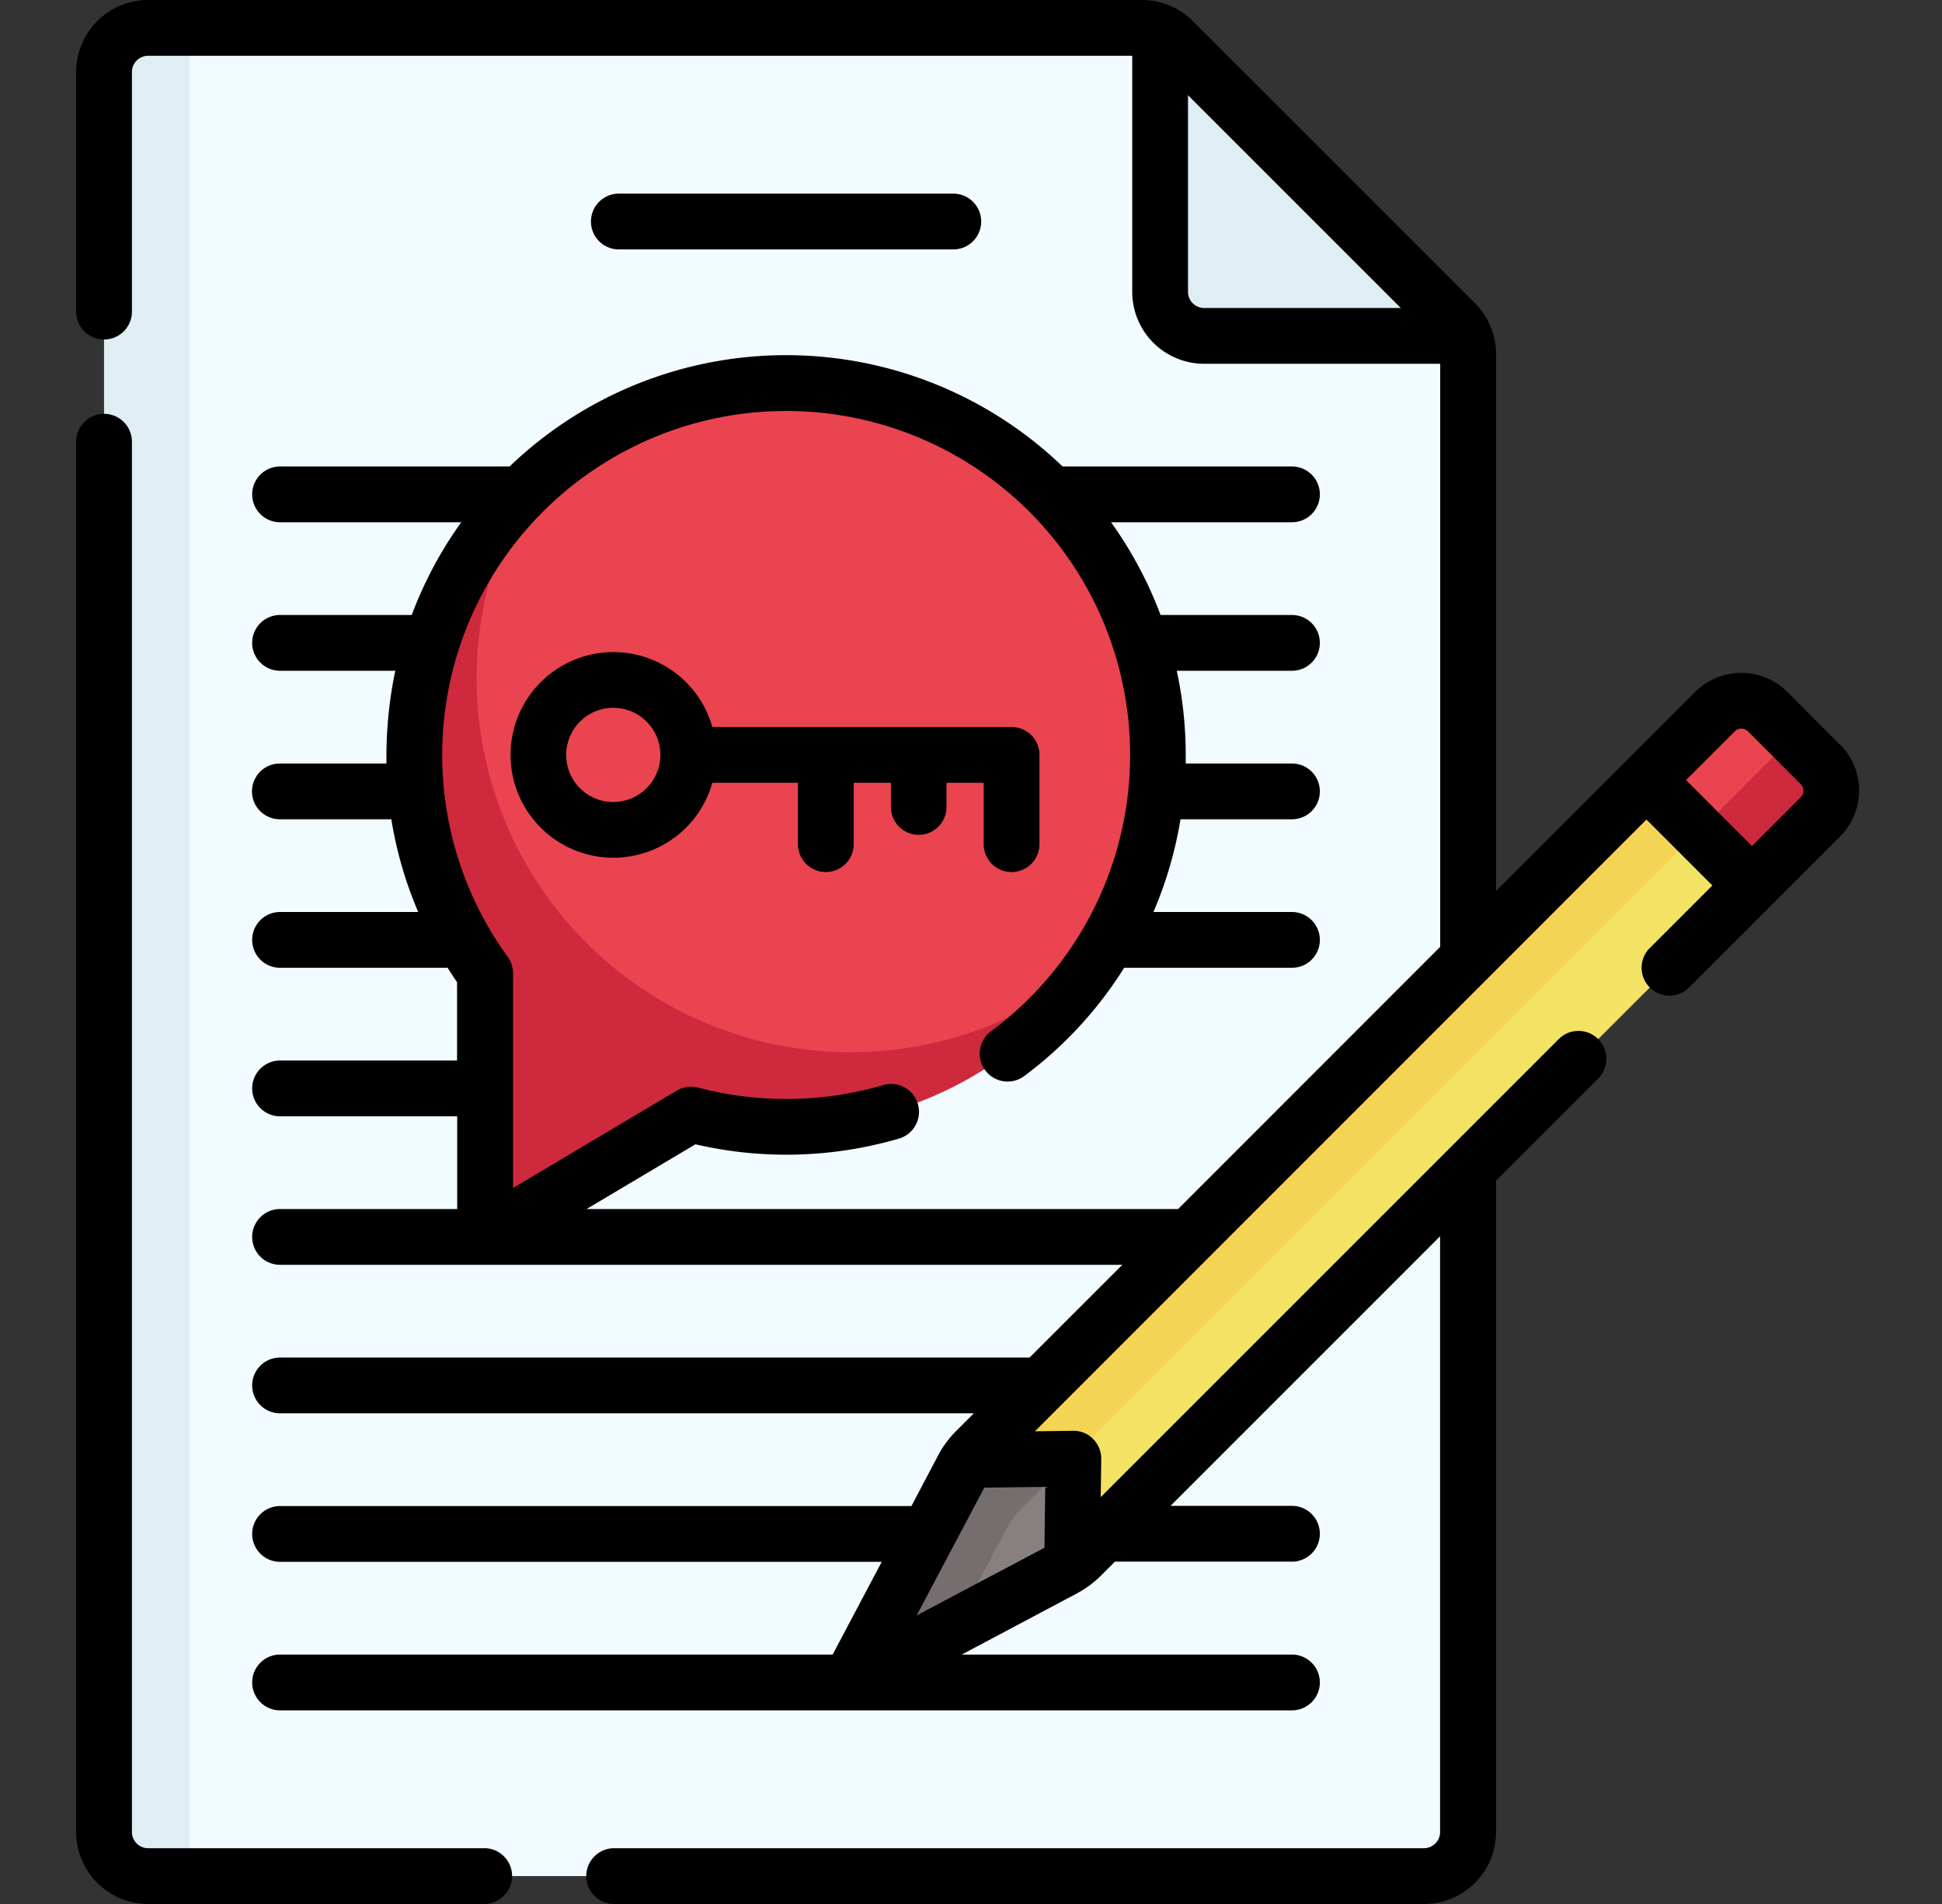
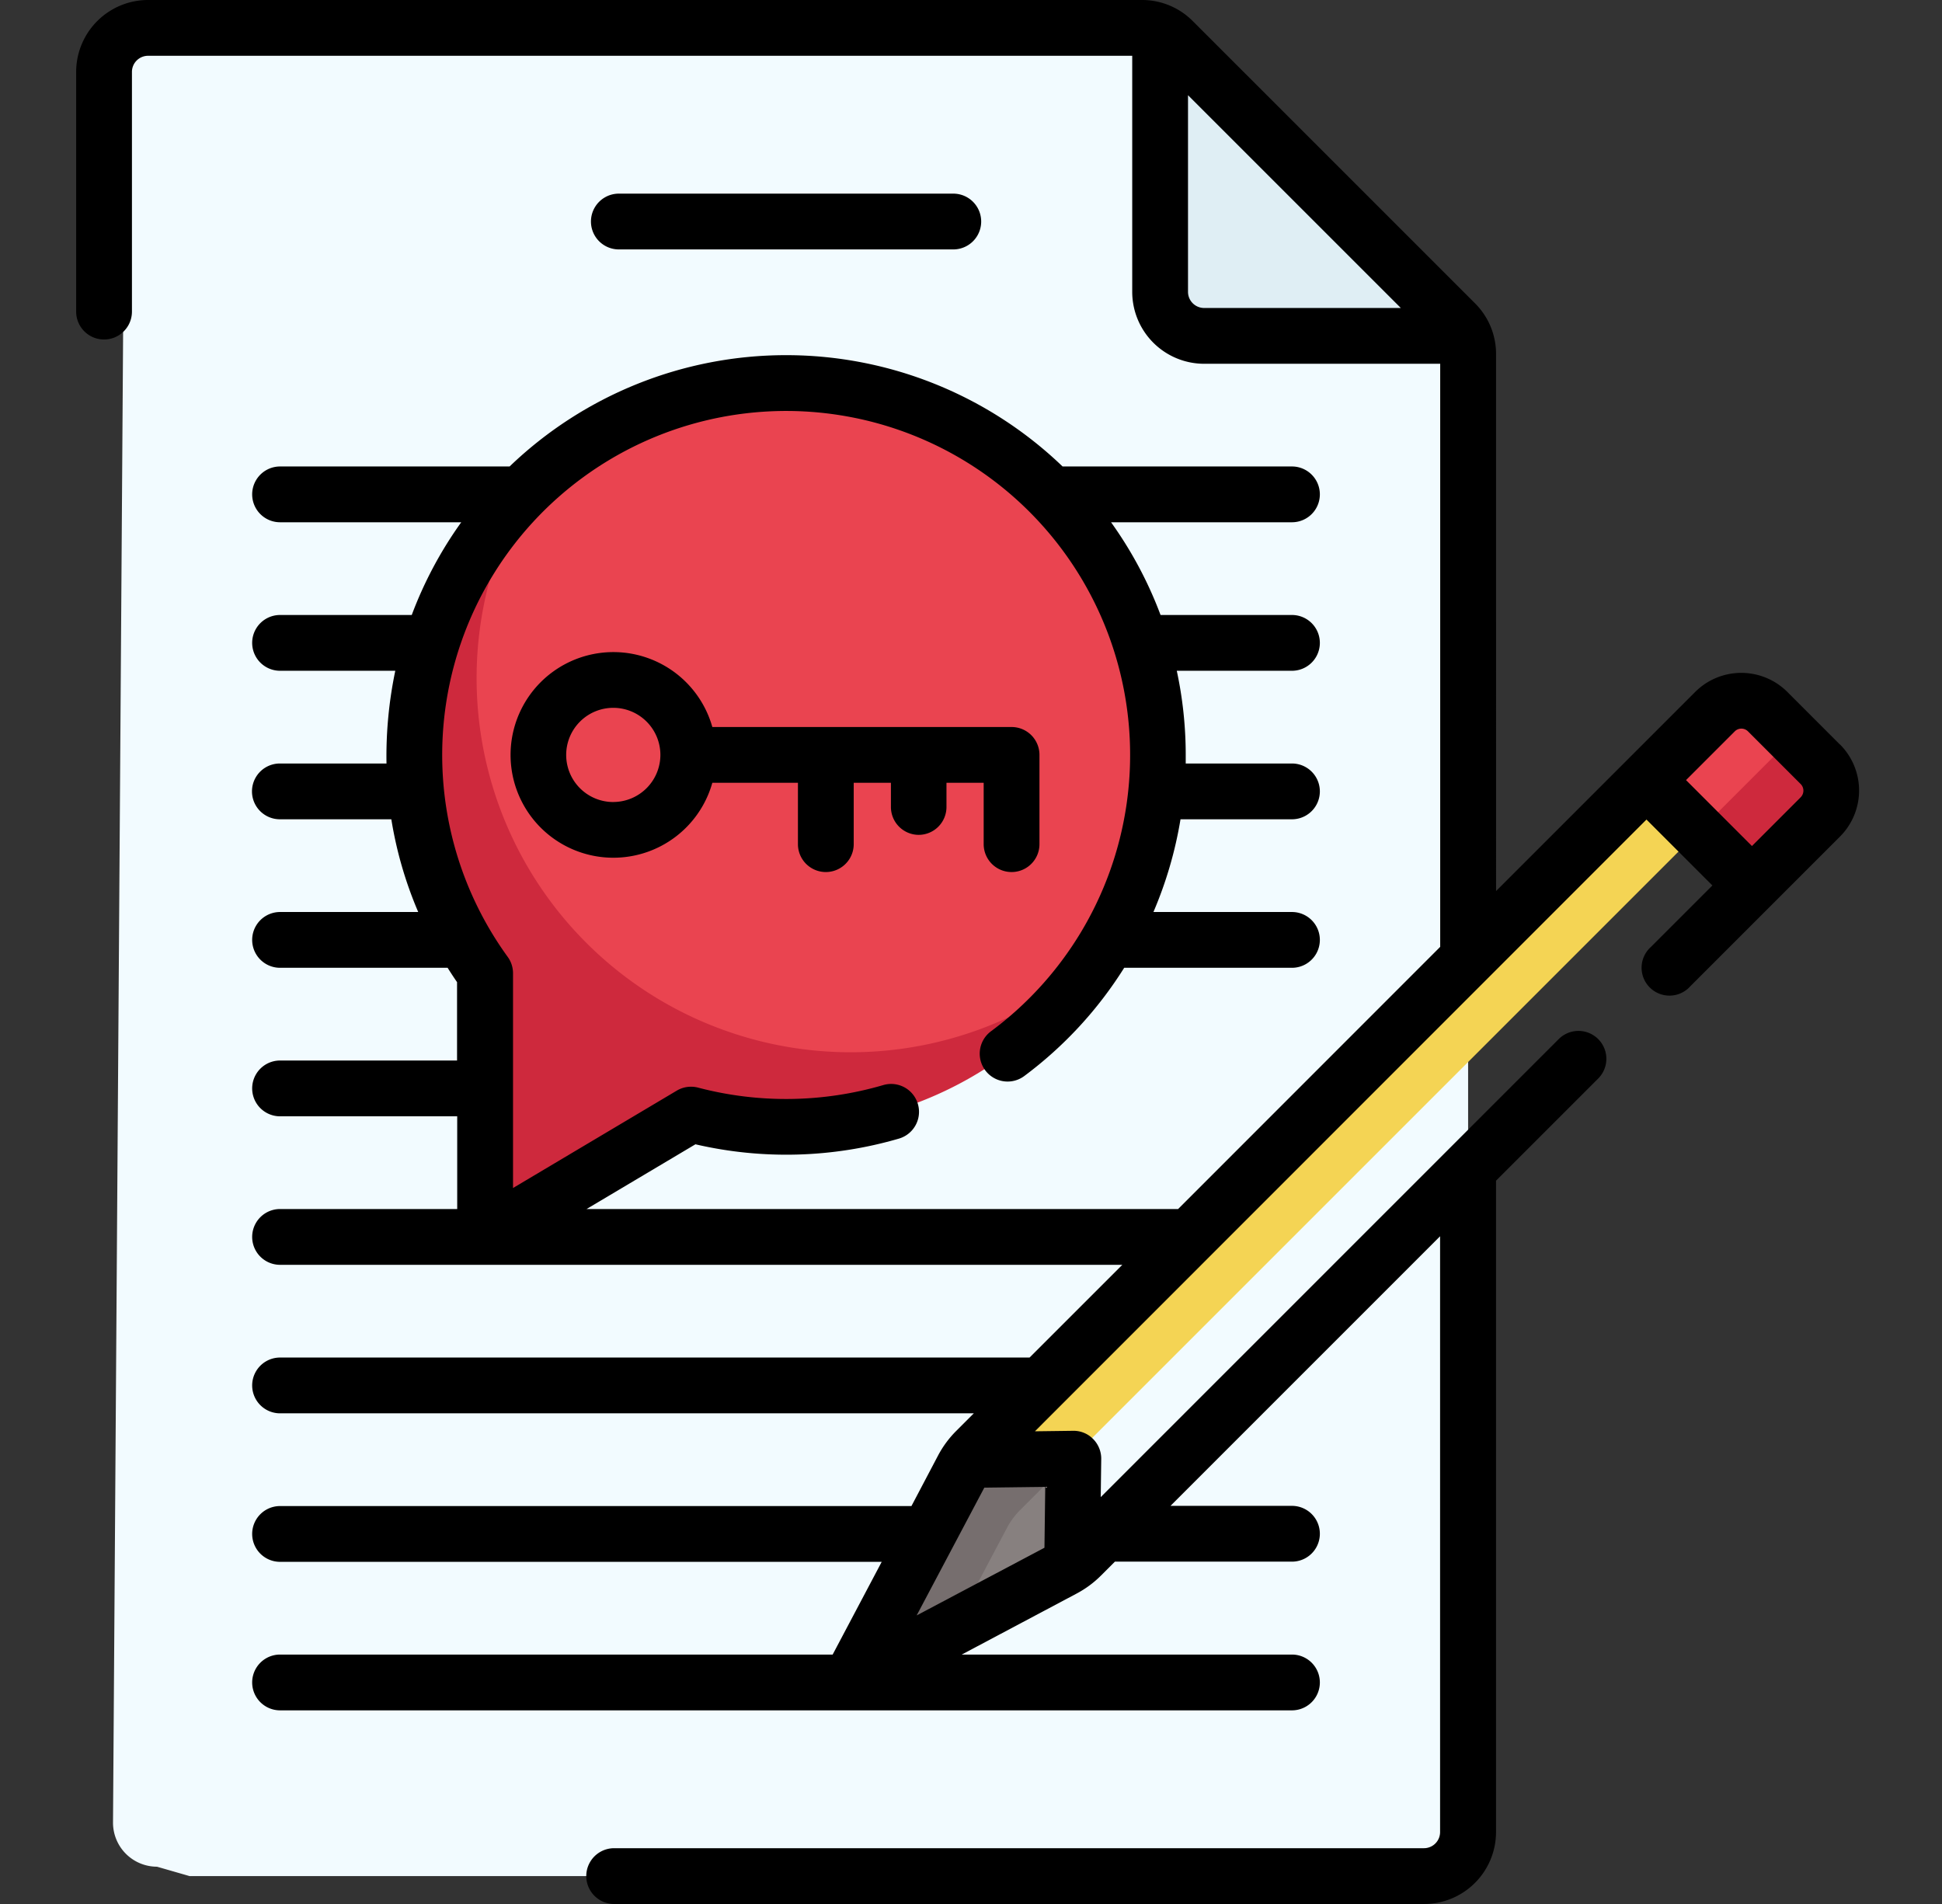
<svg xmlns="http://www.w3.org/2000/svg" width="51" height="50" viewBox="0 0 51 50">
  <rect x="0" y="0" width="51" height="50" fill="#333333" stroke="none" />
  <defs>
    <clipPath id="clip-AI-Free_Essay_Ghostwriting_Help_">
      <rect width="51" height="50" />
    </clipPath>
  </defs>
  <g id="AI-Free_Essay_Ghostwriting_Help_" data-name="AI-Free Essay Ghostwriting Help " clip-path="url(#clip-AI-Free_Essay_Ghostwriting_Help_)">
    <g id="Group_664" data-name="Group 664" transform="translate(-14.27 0)">
      <g id="Group_662" data-name="Group 662" transform="translate(17.002 0.732)">
        <path id="Path_1407" data-name="Path 1407" d="M61.778,16.067V54.88a1.155,1.155,0,0,1-1.155,1.155H28.2l-.854-.246a1.156,1.156,0,0,1-1.155-1.155L26.5,9.059A1.156,1.156,0,0,1,27.655,7.9l.545-.4H53.21a1.158,1.158,0,0,1,.479.1l7.985,7.985a1.161,1.161,0,0,1,.1.479Z" transform="translate(-25.955 -7.5)" fill="#f2fbff" />
-         <path id="Path_1408" data-name="Path 1408" d="M26.016,7.5V56.035H24.925A1.156,1.156,0,0,1,23.77,54.88V8.655A1.156,1.156,0,0,1,24.925,7.5Z" transform="translate(-23.77 -7.5)" fill="#dfeef4" />
        <path id="Path_1409" data-name="Path 1409" d="M315.755,16.545h-6.83a1.155,1.155,0,0,1-1.155-1.155V8.56a1.155,1.155,0,0,1,.339.235l7.412,7.412A1.16,1.16,0,0,1,315.755,16.545Z" transform="translate(-280.036 -8.456)" fill="#dfeef4" />
        <path id="Path_1410" data-name="Path 1410" d="M121.742,103a9.728,9.728,0,0,0-6.52,2.7,4.9,4.9,0,0,1-.347.461,9.217,9.217,0,0,0-2.147,6.336,9.54,9.54,0,0,0,1.947,5.744.389.389,0,0,1,.072.225l-.222,5.455a.391.391,0,0,0,.59.336l4.15-2.33a.391.391,0,0,1,.294-.042,9.166,9.166,0,0,0,2.281.224,9.524,9.524,0,0,0,6.794-2.568c.474-.464,1.407-1.331,1.407-1.331a9.75,9.75,0,0,0-8.3-15.21Z" transform="translate(-104.038 -93.674)" fill="#ea4450" />
        <path id="Path_1411" data-name="Path 1411" d="M125.044,143.182a9.755,9.755,0,0,1-10.434,4.036.392.392,0,0,0-.294.043l-4.679,2.782a.391.391,0,0,1-.591-.336v-6.113a.39.39,0,0,0-.072-.226,9.744,9.744,0,0,1,1.249-12.7,9.824,9.824,0,0,0,14.82,12.51Z" transform="translate(-99.04 -118.643)" fill="#ce293d" />
        <g id="Group_661" data-name="Group 661" transform="translate(19.811 17.904)">
          <path id="Path_1412" data-name="Path 1412" d="M235.714,387.147l-.723,3.08a1.964,1.964,0,0,1-.225.14l-2.744,1.453-1.893.82c-.255.135-.322-.132-.187-.386l2.375-4.525c.049-.091-.03-.266-.03-.266l3.037-.711A.39.39,0,0,1,235.714,387.147Z" transform="translate(-229.557 -367.619)" fill="#87807f" />
-           <path id="Path_1413" data-name="Path 1413" d="M275.082,214.945l-17.551,17.55a1.882,1.882,0,0,1-.243.206l.03-2.369a.39.39,0,0,0-.391-.4h-2.344l9.785-8.294,7.946-9.465,2.1.9Z" transform="translate(-251.854 -210.093)" fill="#f3e365" />
          <path id="Path_1414" data-name="Path 1414" d="M439.226,196.988l.775.1.715.715a.978.978,0,0,1,0,1.383l-1.8,1.8-2.767-2.767,1.692-1.225A.978.978,0,0,1,439.226,196.988Z" transform="translate(-415.69 -196.128)" fill="#ce293d" />
          <path id="Path_1415" data-name="Path 1415" d="M231.959,387.557l-1.079,1.079a2.024,2.024,0,0,0-.181.208,2.055,2.055,0,0,0-.165.26l-1.437,2.716-2.033,1.076a.294.294,0,0,1-.4-.4l2.529-4.777a2.05,2.05,0,0,1,.165-.26l2.4-.711c.1,0,.2.806.2.806Z" transform="translate(-226.632 -367.618)" fill="#766e6e" />
          <path id="Path_1416" data-name="Path 1416" d="M273.675,213.537l-16.493,16.493a.385.385,0,0,0-.254-.095h-2.344a2.034,2.034,0,0,1,.181-.208l17.55-17.551,1.36.139v1.221Z" transform="translate(-251.854 -210.093)" fill="#f4d454" />
          <path id="Path_1417" data-name="Path 1417" d="M440,191.79l-2.49,2.489-1.36-1.36,1.8-1.8a.978.978,0,0,1,1.383,0Z" transform="translate(-415.686 -190.835)" fill="#ea4450" />
        </g>
      </g>
      <g id="Group_663" data-name="Group 663" transform="translate(16.27 0)">
-         <path id="Path_1418" data-name="Path 1418" d="M26.986,148.958H18.158a.424.424,0,0,1-.423-.423V112.023a.732.732,0,0,0-1.465,0v36.511a1.89,1.89,0,0,0,1.888,1.888h8.828a.732.732,0,0,0,0-1.465Z" transform="translate(-16.27 -100.423)" />
        <path id="Path_1419" data-name="Path 1419" d="M164.235,53.531a.732.732,0,0,0,0-1.465h-8.783a.732.732,0,0,0,0,1.465Z" transform="translate(-141.2 -46.981)" />
        <path id="Path_1420" data-name="Path 1420" d="M62.592,19.554,61.209,18.17a1.713,1.713,0,0,0-2.419,0l-5.23,5.23V9.3a1.877,1.877,0,0,0-.553-1.335L45.594.553A1.876,1.876,0,0,0,44.259,0h-26.1a1.89,1.89,0,0,0-1.888,1.888V8.183a.732.732,0,1,0,1.465,0V1.888a.424.424,0,0,1,.423-.423H44.005v6.2a1.89,1.89,0,0,0,1.888,1.888h6.2V24.865L45.21,31.75H29.675l2.859-1.7A10.56,10.56,0,0,0,37.88,29.9a.732.732,0,0,0-.413-1.405,9.094,9.094,0,0,1-4.862.067.732.732,0,0,0-.561.079l-4.3,2.557V25.558a.732.732,0,0,0-.14-.43,9.033,9.033,0,1,1,12.692,1.954.732.732,0,1,0,.873,1.176,10.492,10.492,0,0,0,2.625-2.843H48.2a.732.732,0,0,0,0-1.465H44.562a10.534,10.534,0,0,0,.711-2.435H48.2a.732.732,0,0,0,0-1.465H45.41c0-.075,0-.15,0-.225a10.5,10.5,0,0,0-.235-2.21H48.2a.732.732,0,0,0,0-1.465H44.749a10.482,10.482,0,0,0-1.3-2.435H48.2a.732.732,0,0,0,0-1.465H42.176a10.479,10.479,0,0,0-14.522,0H21.626a.732.732,0,0,0,0,1.465h4.758a10.481,10.481,0,0,0-1.3,2.435H21.626a.732.732,0,0,0,0,1.465h3.026a10.955,10.955,0,0,0-.231,2.435h-2.8a.732.732,0,1,0,0,1.465h2.927a10.375,10.375,0,0,0,.706,2.435H21.626a.732.732,0,0,0,0,1.465h4.4c.08.127.162.253.248.377V27.85H21.626a.732.732,0,0,0,0,1.465h4.652V31.75H21.626a.732.732,0,1,0,0,1.465H43.745L41.309,35.65H21.626a.732.732,0,1,0,0,1.465H39.845l-.463.463a2.69,2.69,0,0,0-.475.643l-.7,1.329H21.626a.732.732,0,0,0,0,1.465h15.8L36.138,43.45H21.626a.732.732,0,1,0,0,1.465H48.2a.732.732,0,1,0,0-1.465H39.528l3.013-1.6a2.682,2.682,0,0,0,.644-.475l.365-.365H48.2a.732.732,0,1,0,0-1.465h-3.19l7.08-7.08V48.112a.424.424,0,0,1-.423.423H30.4A.732.732,0,0,0,30.4,50H51.671a1.89,1.89,0,0,0,1.888-1.888V31.006l2.683-2.683a.732.732,0,1,0-1.036-1.036L43.178,39.315l.013-1a.732.732,0,0,0-.214-.527.717.717,0,0,0-.527-.214l-1,.013L57.51,21.522l1.731,1.731-1.615,1.615A.732.732,0,1,0,58.661,25.9l3.931-3.931a1.71,1.71,0,0,0,0-2.419ZM45.47,7.666V2.5l5.589,5.588H45.893a.424.424,0,0,1-.423-.423ZM41.7,40.645l-3.356,1.777,1.777-3.356,1.6-.02Zm19.86-19.708-1.28,1.28-1.731-1.731,1.28-1.28a.246.246,0,0,1,.347,0l1.383,1.383a.246.246,0,0,1,0,.348Z" transform="translate(-16.271 0)" />
        <path id="Path_1421" data-name="Path 1421" d="M143.769,180.132a.732.732,0,0,0,.732-.732v-.635h.977v1.611a.732.732,0,1,0,1.465,0v-2.344a.732.732,0,0,0-.732-.732h-7.859a2.7,2.7,0,1,0,0,1.465H140.6v1.611a.732.732,0,0,0,1.465,0v-1.611h.977v.635A.732.732,0,0,0,143.769,180.132Zm-8.018-.862a1.237,1.237,0,1,1,1.237-1.237A1.239,1.239,0,0,1,135.751,179.269Z" transform="translate(-121.645 -158.208)" />
      </g>
    </g>
  </g>
</svg>